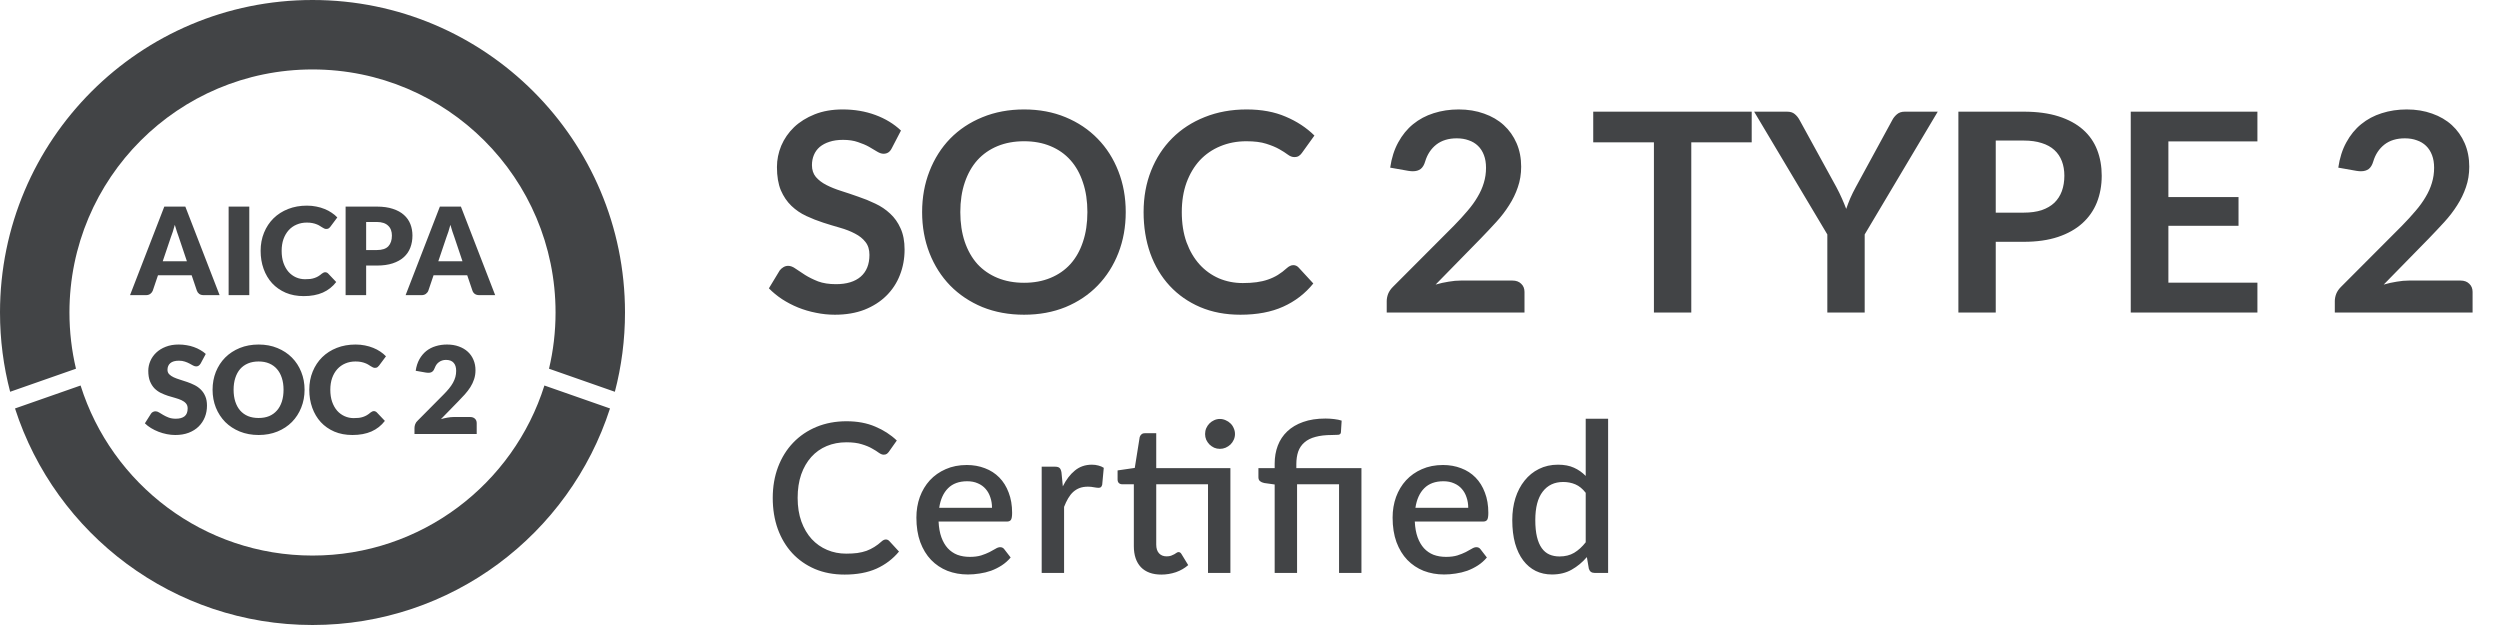
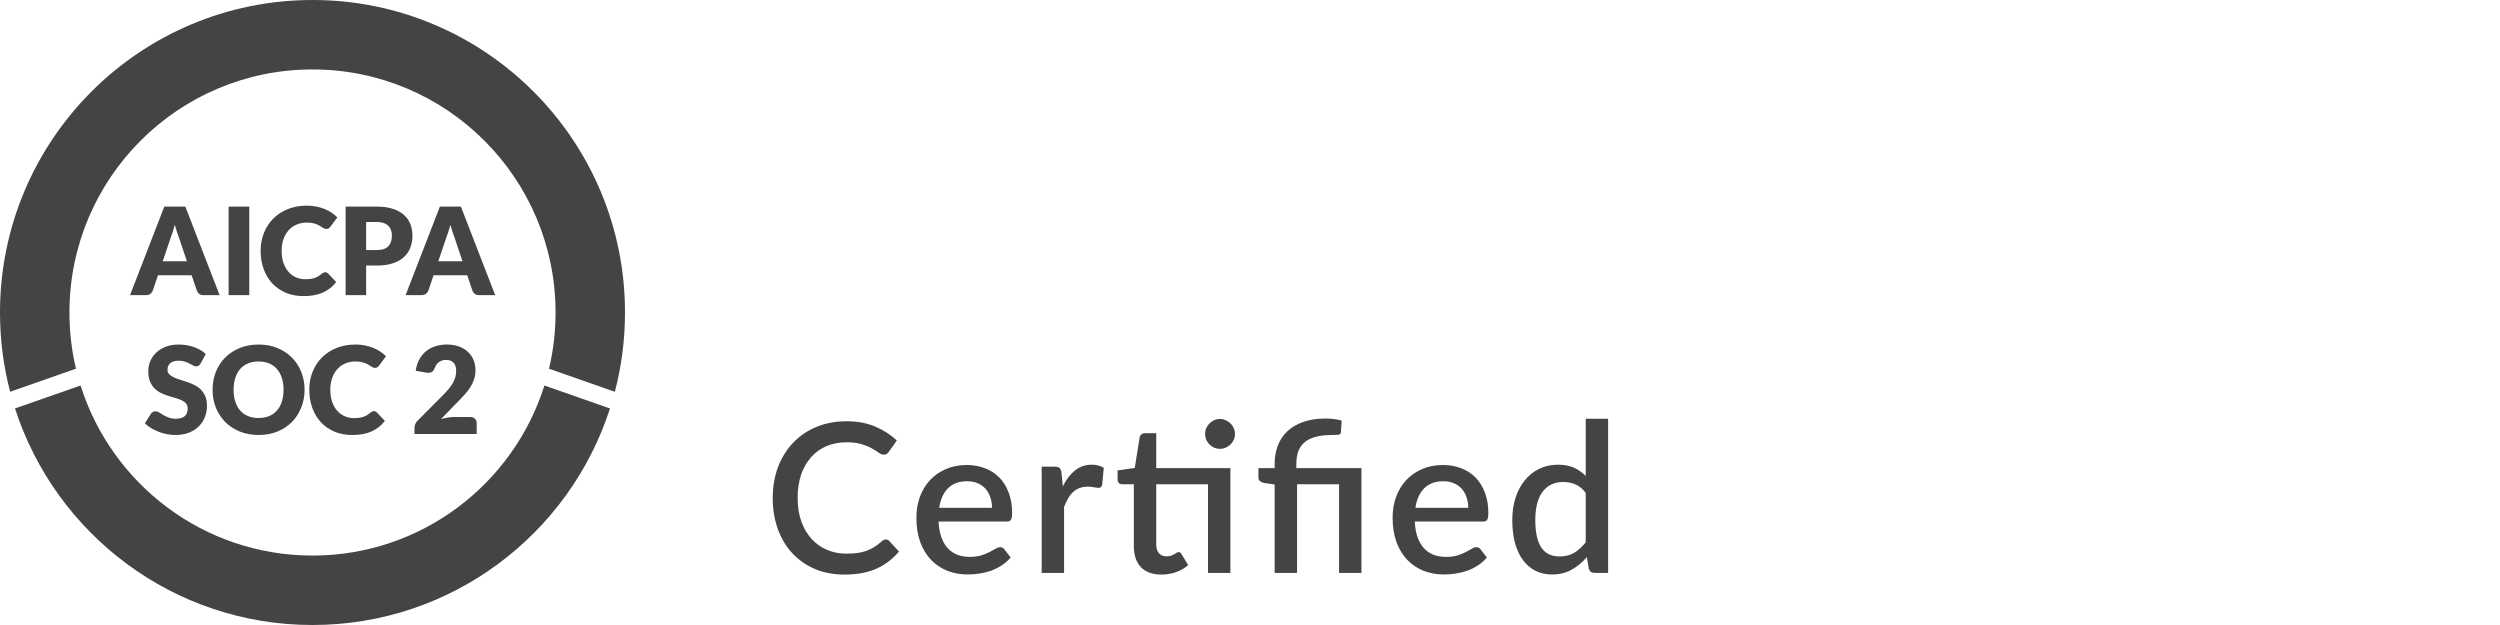
<svg xmlns="http://www.w3.org/2000/svg" width="144" height="36" viewBox="0 0 144 36" fill="none">
  <path d="M51.026 31.074C51.102 31.074 51.168 31.104 51.224 31.164L51.782 31.77C51.43 32.194 50.998 32.522 50.486 32.754C49.974 32.982 49.362 33.096 48.65 33.096C48.018 33.096 47.446 32.988 46.934 32.772C46.426 32.552 45.992 32.248 45.632 31.86C45.272 31.468 44.994 31.002 44.798 30.462C44.606 29.922 44.51 29.328 44.51 28.68C44.51 28.032 44.612 27.438 44.816 26.898C45.024 26.354 45.314 25.888 45.686 25.5C46.062 25.108 46.51 24.804 47.03 24.588C47.554 24.372 48.13 24.264 48.758 24.264C49.382 24.264 49.932 24.366 50.408 24.57C50.888 24.77 51.304 25.038 51.656 25.374L51.194 26.028C51.162 26.072 51.124 26.11 51.08 26.142C51.036 26.174 50.976 26.19 50.9 26.19C50.82 26.19 50.728 26.154 50.624 26.082C50.524 26.006 50.394 25.924 50.234 25.836C50.078 25.744 49.88 25.662 49.64 25.59C49.404 25.514 49.108 25.476 48.752 25.476C48.34 25.476 47.962 25.548 47.618 25.692C47.274 25.836 46.978 26.046 46.73 26.322C46.482 26.598 46.288 26.934 46.148 27.33C46.012 27.726 45.944 28.176 45.944 28.68C45.944 29.188 46.016 29.642 46.16 30.042C46.304 30.438 46.502 30.774 46.754 31.05C47.006 31.322 47.302 31.53 47.642 31.674C47.982 31.818 48.348 31.89 48.74 31.89C48.98 31.89 49.194 31.878 49.382 31.854C49.574 31.826 49.75 31.784 49.91 31.728C50.07 31.668 50.22 31.594 50.36 31.506C50.504 31.418 50.646 31.31 50.786 31.182C50.866 31.11 50.946 31.074 51.026 31.074ZM57.14 29.25C57.14 29.034 57.108 28.834 57.044 28.65C56.984 28.462 56.894 28.3 56.774 28.164C56.654 28.024 56.504 27.916 56.324 27.84C56.148 27.76 55.944 27.72 55.712 27.72C55.244 27.72 54.876 27.854 54.608 28.122C54.34 28.39 54.17 28.766 54.098 29.25H57.14ZM54.062 30.042C54.078 30.39 54.132 30.692 54.224 30.948C54.316 31.2 54.438 31.41 54.59 31.578C54.746 31.746 54.93 31.872 55.142 31.956C55.358 32.036 55.598 32.076 55.862 32.076C56.114 32.076 56.332 32.048 56.516 31.992C56.7 31.932 56.86 31.868 56.996 31.8C57.132 31.728 57.248 31.664 57.344 31.608C57.44 31.548 57.528 31.518 57.608 31.518C57.712 31.518 57.792 31.558 57.848 31.638L58.214 32.112C58.062 32.292 57.89 32.444 57.698 32.568C57.506 32.692 57.302 32.794 57.086 32.874C56.87 32.95 56.648 33.004 56.42 33.036C56.192 33.072 55.97 33.09 55.754 33.09C55.33 33.09 54.936 33.02 54.572 32.88C54.212 32.736 53.898 32.526 53.63 32.25C53.366 31.974 53.158 31.632 53.006 31.224C52.858 30.816 52.784 30.346 52.784 29.814C52.784 29.39 52.85 28.994 52.982 28.626C53.118 28.258 53.31 27.938 53.558 27.666C53.81 27.394 54.114 27.18 54.47 27.024C54.83 26.864 55.236 26.784 55.688 26.784C56.064 26.784 56.412 26.846 56.732 26.97C57.052 27.09 57.328 27.268 57.56 27.504C57.792 27.74 57.972 28.03 58.1 28.374C58.232 28.714 58.298 29.102 58.298 29.538C58.298 29.738 58.276 29.872 58.232 29.94C58.188 30.008 58.108 30.042 57.992 30.042H54.062ZM61.219 28.014C61.411 27.626 61.643 27.322 61.915 27.102C62.187 26.878 62.513 26.766 62.893 26.766C63.025 26.766 63.149 26.782 63.265 26.814C63.381 26.842 63.485 26.886 63.577 26.946L63.487 27.918C63.471 27.986 63.445 28.034 63.409 28.062C63.377 28.086 63.333 28.098 63.277 28.098C63.217 28.098 63.131 28.088 63.019 28.068C62.907 28.044 62.789 28.032 62.665 28.032C62.485 28.032 62.325 28.058 62.185 28.11C62.049 28.162 61.925 28.238 61.813 28.338C61.705 28.438 61.609 28.56 61.525 28.704C61.441 28.848 61.363 29.012 61.291 29.196V33H60.001V26.88H60.751C60.887 26.88 60.981 26.906 61.033 26.958C61.085 27.006 61.121 27.092 61.141 27.216L61.219 28.014ZM70.871 33H69.581V27.894H66.599V31.368C66.599 31.588 66.653 31.756 66.761 31.872C66.869 31.988 67.013 32.046 67.193 32.046C67.293 32.046 67.379 32.034 67.451 32.01C67.523 31.982 67.585 31.954 67.637 31.926C67.689 31.894 67.733 31.866 67.769 31.842C67.809 31.814 67.847 31.8 67.883 31.8C67.955 31.8 68.013 31.84 68.057 31.92L68.441 32.55C68.241 32.726 68.005 32.862 67.733 32.958C67.461 33.05 67.181 33.096 66.893 33.096C66.385 33.096 65.993 32.954 65.717 32.67C65.445 32.382 65.309 31.978 65.309 31.458V27.894H64.637C64.565 27.894 64.503 27.872 64.451 27.828C64.399 27.78 64.373 27.71 64.373 27.618V27.096L65.363 26.952L65.645 25.182C65.665 25.114 65.699 25.06 65.747 25.02C65.795 24.976 65.859 24.954 65.939 24.954H66.599V26.964H70.871V33ZM71.135 25.002C71.135 25.118 71.111 25.228 71.063 25.332C71.019 25.432 70.957 25.522 70.877 25.602C70.797 25.678 70.703 25.74 70.595 25.788C70.491 25.832 70.381 25.854 70.265 25.854C70.149 25.854 70.039 25.832 69.935 25.788C69.835 25.74 69.745 25.678 69.665 25.602C69.589 25.522 69.527 25.432 69.479 25.332C69.435 25.228 69.413 25.118 69.413 25.002C69.413 24.882 69.435 24.77 69.479 24.666C69.527 24.558 69.589 24.466 69.665 24.39C69.745 24.31 69.835 24.248 69.935 24.204C70.039 24.156 70.149 24.132 70.265 24.132C70.381 24.132 70.491 24.156 70.595 24.204C70.703 24.248 70.797 24.31 70.877 24.39C70.957 24.466 71.019 24.558 71.063 24.666C71.111 24.77 71.135 24.882 71.135 25.002ZM73.421 33V27.906L72.821 27.822C72.721 27.802 72.639 27.766 72.575 27.714C72.515 27.662 72.485 27.588 72.485 27.492V26.964H73.421V26.706C73.421 26.33 73.481 25.984 73.601 25.668C73.721 25.352 73.903 25.078 74.147 24.846C74.391 24.614 74.695 24.434 75.059 24.306C75.427 24.174 75.857 24.108 76.349 24.108C76.509 24.108 76.673 24.118 76.841 24.138C77.013 24.158 77.159 24.188 77.279 24.228L77.237 24.9C77.229 24.984 77.179 25.032 77.087 25.044C76.995 25.052 76.873 25.056 76.721 25.056C76.349 25.056 76.033 25.092 75.773 25.164C75.513 25.232 75.301 25.338 75.137 25.482C74.973 25.622 74.853 25.798 74.777 26.01C74.705 26.218 74.669 26.462 74.669 26.742V26.964H78.419V33H77.129V27.894H74.711V33H73.421ZM84.57 29.25C84.57 29.034 84.538 28.834 84.474 28.65C84.414 28.462 84.324 28.3 84.204 28.164C84.084 28.024 83.934 27.916 83.754 27.84C83.578 27.76 83.374 27.72 83.142 27.72C82.674 27.72 82.306 27.854 82.038 28.122C81.77 28.39 81.6 28.766 81.528 29.25H84.57ZM81.492 30.042C81.508 30.39 81.562 30.692 81.654 30.948C81.746 31.2 81.868 31.41 82.02 31.578C82.176 31.746 82.36 31.872 82.572 31.956C82.788 32.036 83.028 32.076 83.292 32.076C83.544 32.076 83.762 32.048 83.946 31.992C84.13 31.932 84.29 31.868 84.426 31.8C84.562 31.728 84.678 31.664 84.774 31.608C84.87 31.548 84.958 31.518 85.038 31.518C85.142 31.518 85.222 31.558 85.278 31.638L85.644 32.112C85.492 32.292 85.32 32.444 85.128 32.568C84.936 32.692 84.732 32.794 84.516 32.874C84.3 32.95 84.078 33.004 83.85 33.036C83.622 33.072 83.4 33.09 83.184 33.09C82.76 33.09 82.366 33.02 82.002 32.88C81.642 32.736 81.328 32.526 81.06 32.25C80.796 31.974 80.588 31.632 80.436 31.224C80.288 30.816 80.214 30.346 80.214 29.814C80.214 29.39 80.28 28.994 80.412 28.626C80.548 28.258 80.74 27.938 80.988 27.666C81.24 27.394 81.544 27.18 81.9 27.024C82.26 26.864 82.666 26.784 83.118 26.784C83.494 26.784 83.842 26.846 84.162 26.97C84.482 27.09 84.758 27.268 84.99 27.504C85.222 27.74 85.402 28.03 85.53 28.374C85.662 28.714 85.728 29.102 85.728 29.538C85.728 29.738 85.706 29.872 85.662 29.94C85.618 30.008 85.538 30.042 85.422 30.042H81.492ZM91.337 28.386C91.157 28.154 90.959 27.992 90.743 27.9C90.527 27.808 90.293 27.762 90.041 27.762C89.537 27.762 89.143 27.948 88.859 28.32C88.575 28.688 88.433 29.234 88.433 29.958C88.433 30.334 88.465 30.656 88.529 30.924C88.593 31.188 88.685 31.404 88.805 31.572C88.925 31.74 89.071 31.862 89.243 31.938C89.415 32.014 89.609 32.052 89.825 32.052C90.153 32.052 90.435 31.982 90.671 31.842C90.911 31.698 91.133 31.496 91.337 31.236V28.386ZM92.627 24.12V33H91.847C91.675 33 91.565 32.918 91.517 32.754L91.403 32.088C91.147 32.388 90.855 32.63 90.527 32.814C90.203 32.998 89.825 33.09 89.393 33.09C89.049 33.09 88.737 33.022 88.457 32.886C88.177 32.746 87.937 32.544 87.737 32.28C87.537 32.016 87.381 31.69 87.269 31.302C87.161 30.91 87.107 30.462 87.107 29.958C87.107 29.502 87.167 29.08 87.287 28.692C87.411 28.304 87.587 27.968 87.815 27.684C88.043 27.396 88.319 27.172 88.643 27.012C88.971 26.848 89.337 26.766 89.741 26.766C90.101 26.766 90.407 26.824 90.659 26.94C90.911 27.052 91.137 27.21 91.337 27.414V24.12H92.627Z" fill="#424446" />
-   <path d="M51.368 8.536C51.309 8.653 51.24 8.736 51.16 8.784C51.086 8.832 50.995 8.856 50.888 8.856C50.782 8.856 50.661 8.816 50.528 8.736C50.395 8.651 50.237 8.557 50.056 8.456C49.875 8.355 49.661 8.264 49.416 8.184C49.176 8.099 48.891 8.056 48.56 8.056C48.261 8.056 48 8.093 47.776 8.168C47.557 8.237 47.371 8.336 47.216 8.464C47.067 8.592 46.955 8.747 46.88 8.928C46.806 9.104 46.768 9.299 46.768 9.512C46.768 9.784 46.843 10.011 46.992 10.192C47.147 10.373 47.349 10.528 47.6 10.656C47.851 10.784 48.136 10.899 48.456 11C48.776 11.101 49.102 11.211 49.432 11.328C49.768 11.44 50.096 11.573 50.416 11.728C50.736 11.877 51.022 12.069 51.272 12.304C51.523 12.533 51.723 12.816 51.872 13.152C52.027 13.488 52.104 13.896 52.104 14.376C52.104 14.899 52.014 15.389 51.832 15.848C51.656 16.301 51.395 16.699 51.048 17.04C50.707 17.376 50.288 17.643 49.792 17.84C49.296 18.032 48.728 18.128 48.088 18.128C47.72 18.128 47.358 18.091 47 18.016C46.643 17.947 46.299 17.845 45.968 17.712C45.643 17.579 45.336 17.419 45.048 17.232C44.766 17.045 44.512 16.837 44.288 16.608L44.912 15.576C44.971 15.501 45.04 15.44 45.12 15.392C45.206 15.339 45.299 15.312 45.4 15.312C45.533 15.312 45.678 15.368 45.832 15.48C45.987 15.587 46.168 15.707 46.376 15.84C46.59 15.973 46.837 16.096 47.12 16.208C47.408 16.315 47.752 16.368 48.152 16.368C48.766 16.368 49.24 16.224 49.576 15.936C49.912 15.643 50.08 15.224 50.08 14.68C50.08 14.376 50.003 14.128 49.848 13.936C49.699 13.744 49.499 13.584 49.248 13.456C48.998 13.323 48.712 13.211 48.392 13.12C48.072 13.029 47.747 12.931 47.416 12.824C47.086 12.717 46.76 12.589 46.44 12.44C46.12 12.291 45.835 12.096 45.584 11.856C45.334 11.616 45.131 11.317 44.976 10.96C44.827 10.597 44.752 10.152 44.752 9.624C44.752 9.203 44.835 8.792 45 8.392C45.171 7.992 45.416 7.637 45.736 7.328C46.062 7.019 46.459 6.771 46.928 6.584C47.398 6.397 47.934 6.304 48.536 6.304C49.219 6.304 49.848 6.411 50.424 6.624C51 6.837 51.491 7.136 51.896 7.52L51.368 8.536ZM64.842 12.216C64.842 13.064 64.701 13.851 64.418 14.576C64.136 15.296 63.738 15.92 63.226 16.448C62.714 16.976 62.098 17.389 61.378 17.688C60.658 17.981 59.861 18.128 58.986 18.128C58.112 18.128 57.312 17.981 56.586 17.688C55.866 17.389 55.248 16.976 54.73 16.448C54.218 15.92 53.821 15.296 53.538 14.576C53.256 13.851 53.114 13.064 53.114 12.216C53.114 11.368 53.256 10.584 53.538 9.864C53.821 9.139 54.218 8.512 54.73 7.984C55.248 7.456 55.866 7.045 56.586 6.752C57.312 6.453 58.112 6.304 58.986 6.304C59.861 6.304 60.658 6.453 61.378 6.752C62.098 7.051 62.714 7.464 63.226 7.992C63.738 8.515 64.136 9.139 64.418 9.864C64.701 10.584 64.842 11.368 64.842 12.216ZM62.634 12.216C62.634 11.581 62.549 11.013 62.378 10.512C62.213 10.005 61.973 9.576 61.658 9.224C61.344 8.872 60.96 8.603 60.506 8.416C60.058 8.229 59.552 8.136 58.986 8.136C58.421 8.136 57.912 8.229 57.458 8.416C57.005 8.603 56.618 8.872 56.298 9.224C55.984 9.576 55.741 10.005 55.57 10.512C55.4 11.013 55.314 11.581 55.314 12.216C55.314 12.851 55.4 13.421 55.57 13.928C55.741 14.429 55.984 14.856 56.298 15.208C56.618 15.555 57.005 15.821 57.458 16.008C57.912 16.195 58.421 16.288 58.986 16.288C59.552 16.288 60.058 16.195 60.506 16.008C60.96 15.821 61.344 15.555 61.658 15.208C61.973 14.856 62.213 14.429 62.378 13.928C62.549 13.421 62.634 12.851 62.634 12.216ZM74.495 15.272C74.612 15.272 74.714 15.317 74.799 15.408L75.647 16.328C75.178 16.909 74.599 17.355 73.911 17.664C73.228 17.973 72.407 18.128 71.447 18.128C70.588 18.128 69.815 17.981 69.127 17.688C68.445 17.395 67.861 16.987 67.375 16.464C66.89 15.941 66.516 15.317 66.255 14.592C65.999 13.867 65.871 13.075 65.871 12.216C65.871 11.347 66.015 10.552 66.303 9.832C66.591 9.107 66.996 8.483 67.519 7.96C68.042 7.437 68.666 7.032 69.391 6.744C70.122 6.451 70.927 6.304 71.807 6.304C72.666 6.304 73.415 6.443 74.055 6.72C74.701 6.992 75.252 7.355 75.711 7.808L74.991 8.808C74.948 8.872 74.892 8.928 74.823 8.976C74.759 9.024 74.668 9.048 74.551 9.048C74.428 9.048 74.303 9 74.175 8.904C74.047 8.808 73.885 8.704 73.687 8.592C73.49 8.48 73.239 8.376 72.935 8.28C72.636 8.184 72.255 8.136 71.791 8.136C71.247 8.136 70.746 8.232 70.287 8.424C69.834 8.611 69.442 8.88 69.111 9.232C68.786 9.584 68.53 10.013 68.343 10.52C68.162 11.021 68.071 11.587 68.071 12.216C68.071 12.867 68.162 13.445 68.343 13.952C68.53 14.459 68.781 14.885 69.095 15.232C69.41 15.579 69.781 15.845 70.207 16.032C70.634 16.213 71.093 16.304 71.583 16.304C71.876 16.304 72.141 16.288 72.375 16.256C72.615 16.224 72.834 16.173 73.031 16.104C73.234 16.035 73.423 15.947 73.599 15.84C73.781 15.728 73.959 15.592 74.135 15.432C74.189 15.384 74.245 15.347 74.303 15.32C74.362 15.288 74.426 15.272 74.495 15.272ZM84.019 6.304C84.553 6.304 85.041 6.384 85.483 6.544C85.926 6.699 86.305 6.92 86.619 7.208C86.934 7.496 87.179 7.843 87.355 8.248C87.531 8.653 87.619 9.104 87.619 9.6C87.619 10.027 87.555 10.421 87.427 10.784C87.305 11.147 87.137 11.493 86.923 11.824C86.715 12.155 86.47 12.475 86.187 12.784C85.905 13.093 85.609 13.408 85.299 13.728L82.691 16.392C82.947 16.317 83.198 16.261 83.443 16.224C83.689 16.181 83.923 16.16 84.147 16.16H87.115C87.329 16.16 87.497 16.221 87.619 16.344C87.747 16.461 87.811 16.619 87.811 16.816V18H79.875V17.344C79.875 17.211 79.902 17.072 79.955 16.928C80.014 16.784 80.105 16.651 80.227 16.528L83.739 13.008C84.033 12.709 84.294 12.424 84.523 12.152C84.758 11.88 84.953 11.611 85.107 11.344C85.267 11.077 85.387 10.808 85.467 10.536C85.553 10.259 85.595 9.968 85.595 9.664C85.595 9.387 85.555 9.144 85.475 8.936C85.395 8.723 85.281 8.544 85.131 8.4C84.982 8.256 84.803 8.149 84.595 8.08C84.393 8.005 84.163 7.968 83.907 7.968C83.433 7.968 83.041 8.088 82.731 8.328C82.427 8.568 82.214 8.891 82.091 9.296C82.033 9.499 81.945 9.645 81.827 9.736C81.71 9.821 81.561 9.864 81.379 9.864C81.299 9.864 81.211 9.856 81.115 9.84L80.075 9.656C80.155 9.101 80.31 8.616 80.539 8.2C80.769 7.779 81.054 7.429 81.395 7.152C81.742 6.869 82.137 6.659 82.579 6.52C83.027 6.376 83.507 6.304 84.019 6.304ZM100.898 6.432V8.2H97.418V18H95.266V8.2H91.77V6.432H100.898ZM107.406 13.504V18H105.254V13.504L101.038 6.432H102.934C103.121 6.432 103.267 6.477 103.374 6.568C103.486 6.659 103.579 6.773 103.654 6.912L105.774 10.776C105.897 11.005 106.003 11.224 106.094 11.432C106.185 11.635 106.267 11.835 106.342 12.032C106.411 11.829 106.489 11.627 106.574 11.424C106.665 11.216 106.771 11 106.894 10.776L108.998 6.912C109.057 6.795 109.145 6.685 109.262 6.584C109.379 6.483 109.529 6.432 109.71 6.432H111.614L107.406 13.504ZM114.955 13.928V18H112.803V6.432H116.571C117.344 6.432 118.013 6.523 118.579 6.704C119.144 6.885 119.611 7.139 119.979 7.464C120.347 7.789 120.619 8.179 120.795 8.632C120.971 9.085 121.059 9.581 121.059 10.12C121.059 10.68 120.965 11.195 120.779 11.664C120.592 12.128 120.312 12.528 119.939 12.864C119.565 13.2 119.099 13.461 118.539 13.648C117.979 13.835 117.323 13.928 116.571 13.928H114.955ZM114.955 12.248H116.571C116.965 12.248 117.309 12.2 117.603 12.104C117.896 12.003 118.139 11.861 118.331 11.68C118.523 11.493 118.667 11.269 118.763 11.008C118.859 10.741 118.907 10.445 118.907 10.12C118.907 9.811 118.859 9.531 118.763 9.28C118.667 9.029 118.523 8.816 118.331 8.64C118.139 8.464 117.896 8.331 117.603 8.24C117.309 8.144 116.965 8.096 116.571 8.096H114.955V12.248ZM130.027 6.432V8.144H124.899V11.352H128.939V13.008H124.899V16.28H130.027V18H122.731V6.432H130.027ZM138.629 6.304C139.162 6.304 139.65 6.384 140.093 6.544C140.535 6.699 140.914 6.92 141.229 7.208C141.543 7.496 141.789 7.843 141.965 8.248C142.141 8.653 142.229 9.104 142.229 9.6C142.229 10.027 142.165 10.421 142.037 10.784C141.914 11.147 141.746 11.493 141.533 11.824C141.325 12.155 141.079 12.475 140.797 12.784C140.514 13.093 140.218 13.408 139.909 13.728L137.301 16.392C137.557 16.317 137.807 16.261 138.053 16.224C138.298 16.181 138.533 16.16 138.757 16.16H141.725C141.938 16.16 142.106 16.221 142.229 16.344C142.357 16.461 142.421 16.619 142.421 16.816V18H134.485V17.344C134.485 17.211 134.511 17.072 134.565 16.928C134.623 16.784 134.714 16.651 134.837 16.528L138.349 13.008C138.642 12.709 138.903 12.424 139.133 12.152C139.367 11.88 139.562 11.611 139.717 11.344C139.877 11.077 139.997 10.808 140.077 10.536C140.162 10.259 140.205 9.968 140.205 9.664C140.205 9.387 140.165 9.144 140.085 8.936C140.005 8.723 139.89 8.544 139.741 8.4C139.591 8.256 139.413 8.149 139.205 8.08C139.002 8.005 138.773 7.968 138.517 7.968C138.042 7.968 137.65 8.088 137.341 8.328C137.037 8.568 136.823 8.891 136.701 9.296C136.642 9.499 136.554 9.645 136.437 9.736C136.319 9.821 136.17 9.864 135.989 9.864C135.909 9.864 135.821 9.856 135.725 9.84L134.685 9.656C134.765 9.101 134.919 8.616 135.149 8.2C135.378 7.779 135.663 7.429 136.005 7.152C136.351 6.869 136.746 6.659 137.189 6.52C137.637 6.376 138.117 6.304 138.629 6.304Z" fill="#424446" />
  <path fill-rule="evenodd" clip-rule="evenodd" d="M18 32C24.267 32 29.572 27.882 31.358 22.205L35.136 23.527C32.803 30.764 26.013 36 18 36C9.987 36 3.197 30.764 0.865 23.527L4.642 22.205C6.428 27.882 11.733 32 18 32ZM4 18C4 19.115 4.13 20.199 4.376 21.238L0.584 22.566C0.203 21.108 0 19.578 0 18C0 8.059 8.059 0 18 0C27.941 0 36 8.059 36 18C36 19.578 35.797 21.108 35.416 22.566L31.623 21.238C31.87 20.199 32 19.115 32 18C32 10.268 25.732 4 18 4C10.268 4 4 10.268 4 18ZM12.649 17H11.732C11.629 17 11.544 16.977 11.476 16.93C11.411 16.881 11.366 16.819 11.34 16.744L11.039 15.855H9.1L8.799 16.744C8.776 16.81 8.73 16.869 8.662 16.923C8.595 16.974 8.512 17 8.414 17H7.49L9.464 11.9H10.675L12.649 17ZM10.766 15.05L10.297 13.654C10.267 13.565 10.23 13.461 10.188 13.342C10.149 13.221 10.109 13.091 10.069 12.95C10.032 13.093 9.994 13.225 9.954 13.346C9.914 13.467 9.877 13.572 9.842 13.661L9.373 15.05H10.766ZM14.359 17H13.169V11.9H14.359V17ZM18.733 15.681C18.761 15.681 18.789 15.686 18.817 15.698C18.845 15.707 18.872 15.725 18.897 15.751L19.366 16.244C19.161 16.512 18.903 16.715 18.593 16.853C18.285 16.988 17.92 17.056 17.497 17.056C17.11 17.056 16.762 16.991 16.454 16.86C16.149 16.727 15.888 16.545 15.674 16.314C15.461 16.081 15.298 15.805 15.184 15.488C15.069 15.168 15.012 14.822 15.012 14.448C15.012 14.068 15.078 13.719 15.208 13.402C15.339 13.082 15.521 12.807 15.754 12.576C15.99 12.345 16.271 12.165 16.598 12.037C16.924 11.909 17.285 11.845 17.679 11.845C17.871 11.845 18.05 11.862 18.218 11.897C18.389 11.93 18.547 11.976 18.694 12.037C18.841 12.095 18.977 12.166 19.1 12.251C19.224 12.332 19.334 12.423 19.429 12.524L19.03 13.059C19.005 13.092 18.974 13.122 18.939 13.15C18.904 13.176 18.855 13.188 18.792 13.188C18.75 13.188 18.711 13.179 18.673 13.161C18.636 13.142 18.596 13.12 18.554 13.094C18.512 13.066 18.466 13.037 18.414 13.007C18.365 12.974 18.306 12.945 18.236 12.919C18.168 12.891 18.088 12.868 17.994 12.849C17.903 12.83 17.796 12.821 17.672 12.821C17.458 12.821 17.262 12.86 17.084 12.937C16.907 13.011 16.754 13.12 16.626 13.262C16.5 13.402 16.401 13.572 16.328 13.773C16.258 13.974 16.223 14.199 16.223 14.448C16.223 14.71 16.258 14.942 16.328 15.145C16.401 15.348 16.497 15.52 16.619 15.659C16.742 15.797 16.886 15.902 17.049 15.975C17.213 16.047 17.388 16.083 17.574 16.083C17.682 16.083 17.78 16.078 17.868 16.069C17.957 16.057 18.039 16.039 18.113 16.013C18.19 15.987 18.263 15.955 18.33 15.915C18.4 15.873 18.47 15.822 18.54 15.761C18.568 15.738 18.599 15.719 18.631 15.705C18.664 15.689 18.698 15.681 18.733 15.681ZM21.09 15.296V17H19.907V11.9H21.706C22.065 11.9 22.373 11.944 22.63 12.03C22.889 12.114 23.101 12.231 23.267 12.38C23.435 12.529 23.558 12.706 23.638 12.909C23.717 13.111 23.757 13.331 23.757 13.566C23.757 13.821 23.716 14.054 23.634 14.267C23.553 14.479 23.428 14.661 23.26 14.812C23.092 14.964 22.878 15.083 22.619 15.169C22.363 15.254 22.058 15.296 21.706 15.296H21.09ZM21.09 14.403H21.706C22.014 14.403 22.235 14.329 22.371 14.182C22.506 14.036 22.574 13.83 22.574 13.566C22.574 13.45 22.556 13.344 22.521 13.248C22.486 13.152 22.433 13.071 22.36 13.003C22.29 12.933 22.201 12.879 22.091 12.842C21.983 12.805 21.855 12.786 21.706 12.786H21.09V14.403ZM28.522 17H27.605C27.502 17 27.417 16.977 27.349 16.93C27.284 16.881 27.239 16.819 27.213 16.744L26.912 15.855H24.973L24.672 16.744C24.649 16.81 24.603 16.869 24.535 16.923C24.468 16.974 24.385 17 24.287 17H23.363L25.337 11.9H26.548L28.522 17ZM26.639 15.05L26.17 13.654C26.14 13.565 26.104 13.461 26.061 13.342C26.022 13.221 25.982 13.091 25.942 12.95C25.905 13.093 25.867 13.225 25.827 13.346C25.787 13.467 25.75 13.572 25.715 13.661L25.246 15.05H26.639ZM11.558 20.936C11.523 20.992 11.486 21.035 11.446 21.062C11.409 21.09 11.36 21.105 11.299 21.105C11.246 21.105 11.187 21.088 11.124 21.055C11.064 21.02 10.994 20.982 10.914 20.94C10.837 20.898 10.749 20.861 10.648 20.828C10.548 20.793 10.434 20.776 10.305 20.776C10.084 20.776 9.918 20.823 9.808 20.919C9.701 21.012 9.647 21.14 9.647 21.3C9.647 21.403 9.68 21.488 9.745 21.556C9.811 21.624 9.896 21.682 10.001 21.731C10.108 21.78 10.23 21.826 10.365 21.867C10.503 21.907 10.643 21.953 10.785 22.004C10.927 22.053 11.066 22.111 11.201 22.179C11.339 22.247 11.46 22.333 11.565 22.438C11.673 22.543 11.759 22.671 11.824 22.823C11.89 22.972 11.922 23.153 11.922 23.366C11.922 23.601 11.882 23.822 11.8 24.027C11.718 24.232 11.599 24.412 11.443 24.566C11.289 24.718 11.098 24.838 10.869 24.927C10.643 25.013 10.385 25.056 10.095 25.056C9.937 25.056 9.775 25.04 9.609 25.007C9.446 24.974 9.287 24.929 9.133 24.87C8.979 24.81 8.834 24.739 8.699 24.657C8.564 24.575 8.446 24.484 8.345 24.384L8.695 23.831C8.721 23.789 8.757 23.755 8.804 23.73C8.851 23.704 8.901 23.691 8.954 23.691C9.024 23.691 9.094 23.713 9.164 23.758C9.237 23.802 9.317 23.851 9.406 23.904C9.497 23.958 9.601 24.007 9.717 24.052C9.834 24.096 9.972 24.118 10.13 24.118C10.345 24.118 10.512 24.071 10.631 23.978C10.75 23.882 10.809 23.732 10.809 23.526C10.809 23.407 10.777 23.311 10.711 23.236C10.646 23.161 10.56 23.099 10.452 23.05C10.347 23.002 10.227 22.958 10.092 22.921C9.957 22.884 9.818 22.843 9.675 22.799C9.533 22.752 9.394 22.696 9.259 22.631C9.124 22.563 9.002 22.475 8.895 22.368C8.79 22.258 8.705 22.123 8.639 21.962C8.574 21.799 8.541 21.598 8.541 21.36C8.541 21.169 8.58 20.982 8.657 20.8C8.734 20.618 8.847 20.456 8.996 20.314C9.146 20.171 9.329 20.058 9.546 19.974C9.763 19.888 10.011 19.845 10.291 19.845C10.448 19.845 10.599 19.857 10.746 19.883C10.896 19.906 11.037 19.942 11.17 19.991C11.303 20.038 11.427 20.095 11.541 20.163C11.658 20.228 11.761 20.303 11.852 20.387L11.558 20.936ZM17.543 22.448C17.543 22.817 17.479 23.16 17.351 23.477C17.225 23.795 17.046 24.071 16.815 24.307C16.584 24.54 16.305 24.724 15.979 24.857C15.655 24.989 15.294 25.056 14.897 25.056C14.501 25.056 14.139 24.989 13.812 24.857C13.486 24.724 13.206 24.54 12.972 24.307C12.741 24.071 12.562 23.795 12.433 23.477C12.307 23.16 12.244 22.817 12.244 22.448C12.244 22.08 12.307 21.737 12.433 21.419C12.562 21.102 12.741 20.827 12.972 20.593C13.206 20.36 13.486 20.177 13.812 20.044C14.139 19.911 14.501 19.845 14.897 19.845C15.294 19.845 15.655 19.912 15.979 20.047C16.305 20.18 16.584 20.364 16.815 20.597C17.046 20.83 17.225 21.106 17.351 21.423C17.479 21.74 17.543 22.082 17.543 22.448ZM16.332 22.448C16.332 22.197 16.3 21.97 16.234 21.77C16.169 21.567 16.075 21.395 15.951 21.255C15.829 21.115 15.68 21.008 15.503 20.933C15.325 20.858 15.124 20.821 14.897 20.821C14.669 20.821 14.464 20.858 14.285 20.933C14.107 21.008 13.957 21.115 13.833 21.255C13.712 21.395 13.619 21.567 13.553 21.77C13.488 21.97 13.455 22.197 13.455 22.448C13.455 22.703 13.488 22.931 13.553 23.134C13.619 23.335 13.712 23.506 13.833 23.645C13.957 23.785 14.107 23.893 14.285 23.968C14.464 24.04 14.669 24.076 14.897 24.076C15.124 24.076 15.325 24.04 15.503 23.968C15.68 23.893 15.829 23.785 15.951 23.645C16.075 23.506 16.169 23.335 16.234 23.134C16.3 22.931 16.332 22.703 16.332 22.448ZM21.535 23.68C21.564 23.68 21.591 23.686 21.619 23.698C21.648 23.707 21.674 23.725 21.7 23.75L22.169 24.244C21.964 24.512 21.706 24.715 21.395 24.853C21.087 24.988 20.722 25.056 20.3 25.056C19.913 25.056 19.565 24.991 19.257 24.86C18.951 24.727 18.691 24.545 18.477 24.314C18.264 24.081 18.101 23.805 17.986 23.488C17.872 23.168 17.815 22.822 17.815 22.448C17.815 22.068 17.88 21.719 18.011 21.402C18.142 21.082 18.324 20.807 18.557 20.576C18.793 20.345 19.074 20.165 19.401 20.037C19.727 19.909 20.088 19.845 20.482 19.845C20.673 19.845 20.853 19.862 21.021 19.897C21.191 19.93 21.35 19.976 21.497 20.037C21.644 20.095 21.779 20.166 21.903 20.25C22.027 20.332 22.136 20.423 22.232 20.523L21.833 21.059C21.807 21.092 21.777 21.122 21.742 21.15C21.707 21.176 21.658 21.189 21.595 21.189C21.553 21.189 21.513 21.179 21.476 21.16C21.439 21.142 21.399 21.12 21.357 21.094C21.315 21.066 21.268 21.037 21.217 21.006C21.168 20.974 21.108 20.945 21.038 20.919C20.971 20.891 20.89 20.868 20.797 20.849C20.706 20.83 20.599 20.821 20.475 20.821C20.26 20.821 20.064 20.86 19.887 20.936C19.71 21.011 19.557 21.12 19.428 21.262C19.302 21.402 19.203 21.572 19.131 21.773C19.061 21.974 19.026 22.199 19.026 22.448C19.026 22.71 19.061 22.942 19.131 23.145C19.203 23.348 19.3 23.52 19.422 23.66C19.545 23.797 19.689 23.902 19.852 23.974C20.015 24.047 20.19 24.083 20.377 24.083C20.484 24.083 20.582 24.078 20.671 24.069C20.76 24.057 20.841 24.039 20.916 24.013C20.993 23.987 21.065 23.955 21.133 23.915C21.203 23.873 21.273 23.822 21.343 23.761C21.371 23.738 21.401 23.719 21.434 23.705C21.467 23.689 21.5 23.68 21.535 23.68ZM25.75 19.845C26.002 19.845 26.228 19.882 26.429 19.956C26.632 20.029 26.805 20.13 26.947 20.261C27.089 20.392 27.198 20.548 27.273 20.73C27.35 20.91 27.388 21.108 27.388 21.325C27.388 21.512 27.361 21.684 27.308 21.843C27.256 22.002 27.185 22.153 27.094 22.298C27.003 22.44 26.897 22.579 26.776 22.715C26.657 22.848 26.529 22.983 26.394 23.12L25.397 24.142C25.525 24.105 25.651 24.076 25.775 24.055C25.901 24.032 26.018 24.02 26.128 24.02H27.08C27.197 24.02 27.289 24.053 27.357 24.118C27.424 24.181 27.458 24.265 27.458 24.37V25H23.874V24.65C23.874 24.582 23.888 24.51 23.916 24.433C23.944 24.356 23.993 24.286 24.063 24.223L25.533 22.742C25.659 22.616 25.769 22.496 25.862 22.382C25.955 22.268 26.032 22.156 26.093 22.046C26.154 21.934 26.199 21.823 26.23 21.713C26.26 21.602 26.275 21.484 26.275 21.36C26.275 21.157 26.226 21.002 26.128 20.895C26.032 20.785 25.885 20.73 25.687 20.73C25.605 20.73 25.531 20.742 25.463 20.765C25.395 20.788 25.335 20.82 25.281 20.86C25.227 20.899 25.181 20.946 25.141 21C25.104 21.053 25.073 21.111 25.05 21.174C25.013 21.279 24.965 21.355 24.907 21.402C24.851 21.449 24.774 21.472 24.676 21.472C24.652 21.472 24.627 21.471 24.599 21.468C24.573 21.466 24.546 21.463 24.518 21.458L23.944 21.357C23.981 21.102 24.053 20.881 24.158 20.692C24.265 20.503 24.397 20.345 24.553 20.219C24.712 20.093 24.893 20 25.096 19.939C25.299 19.876 25.517 19.845 25.75 19.845Z" fill="#424446" />
</svg>